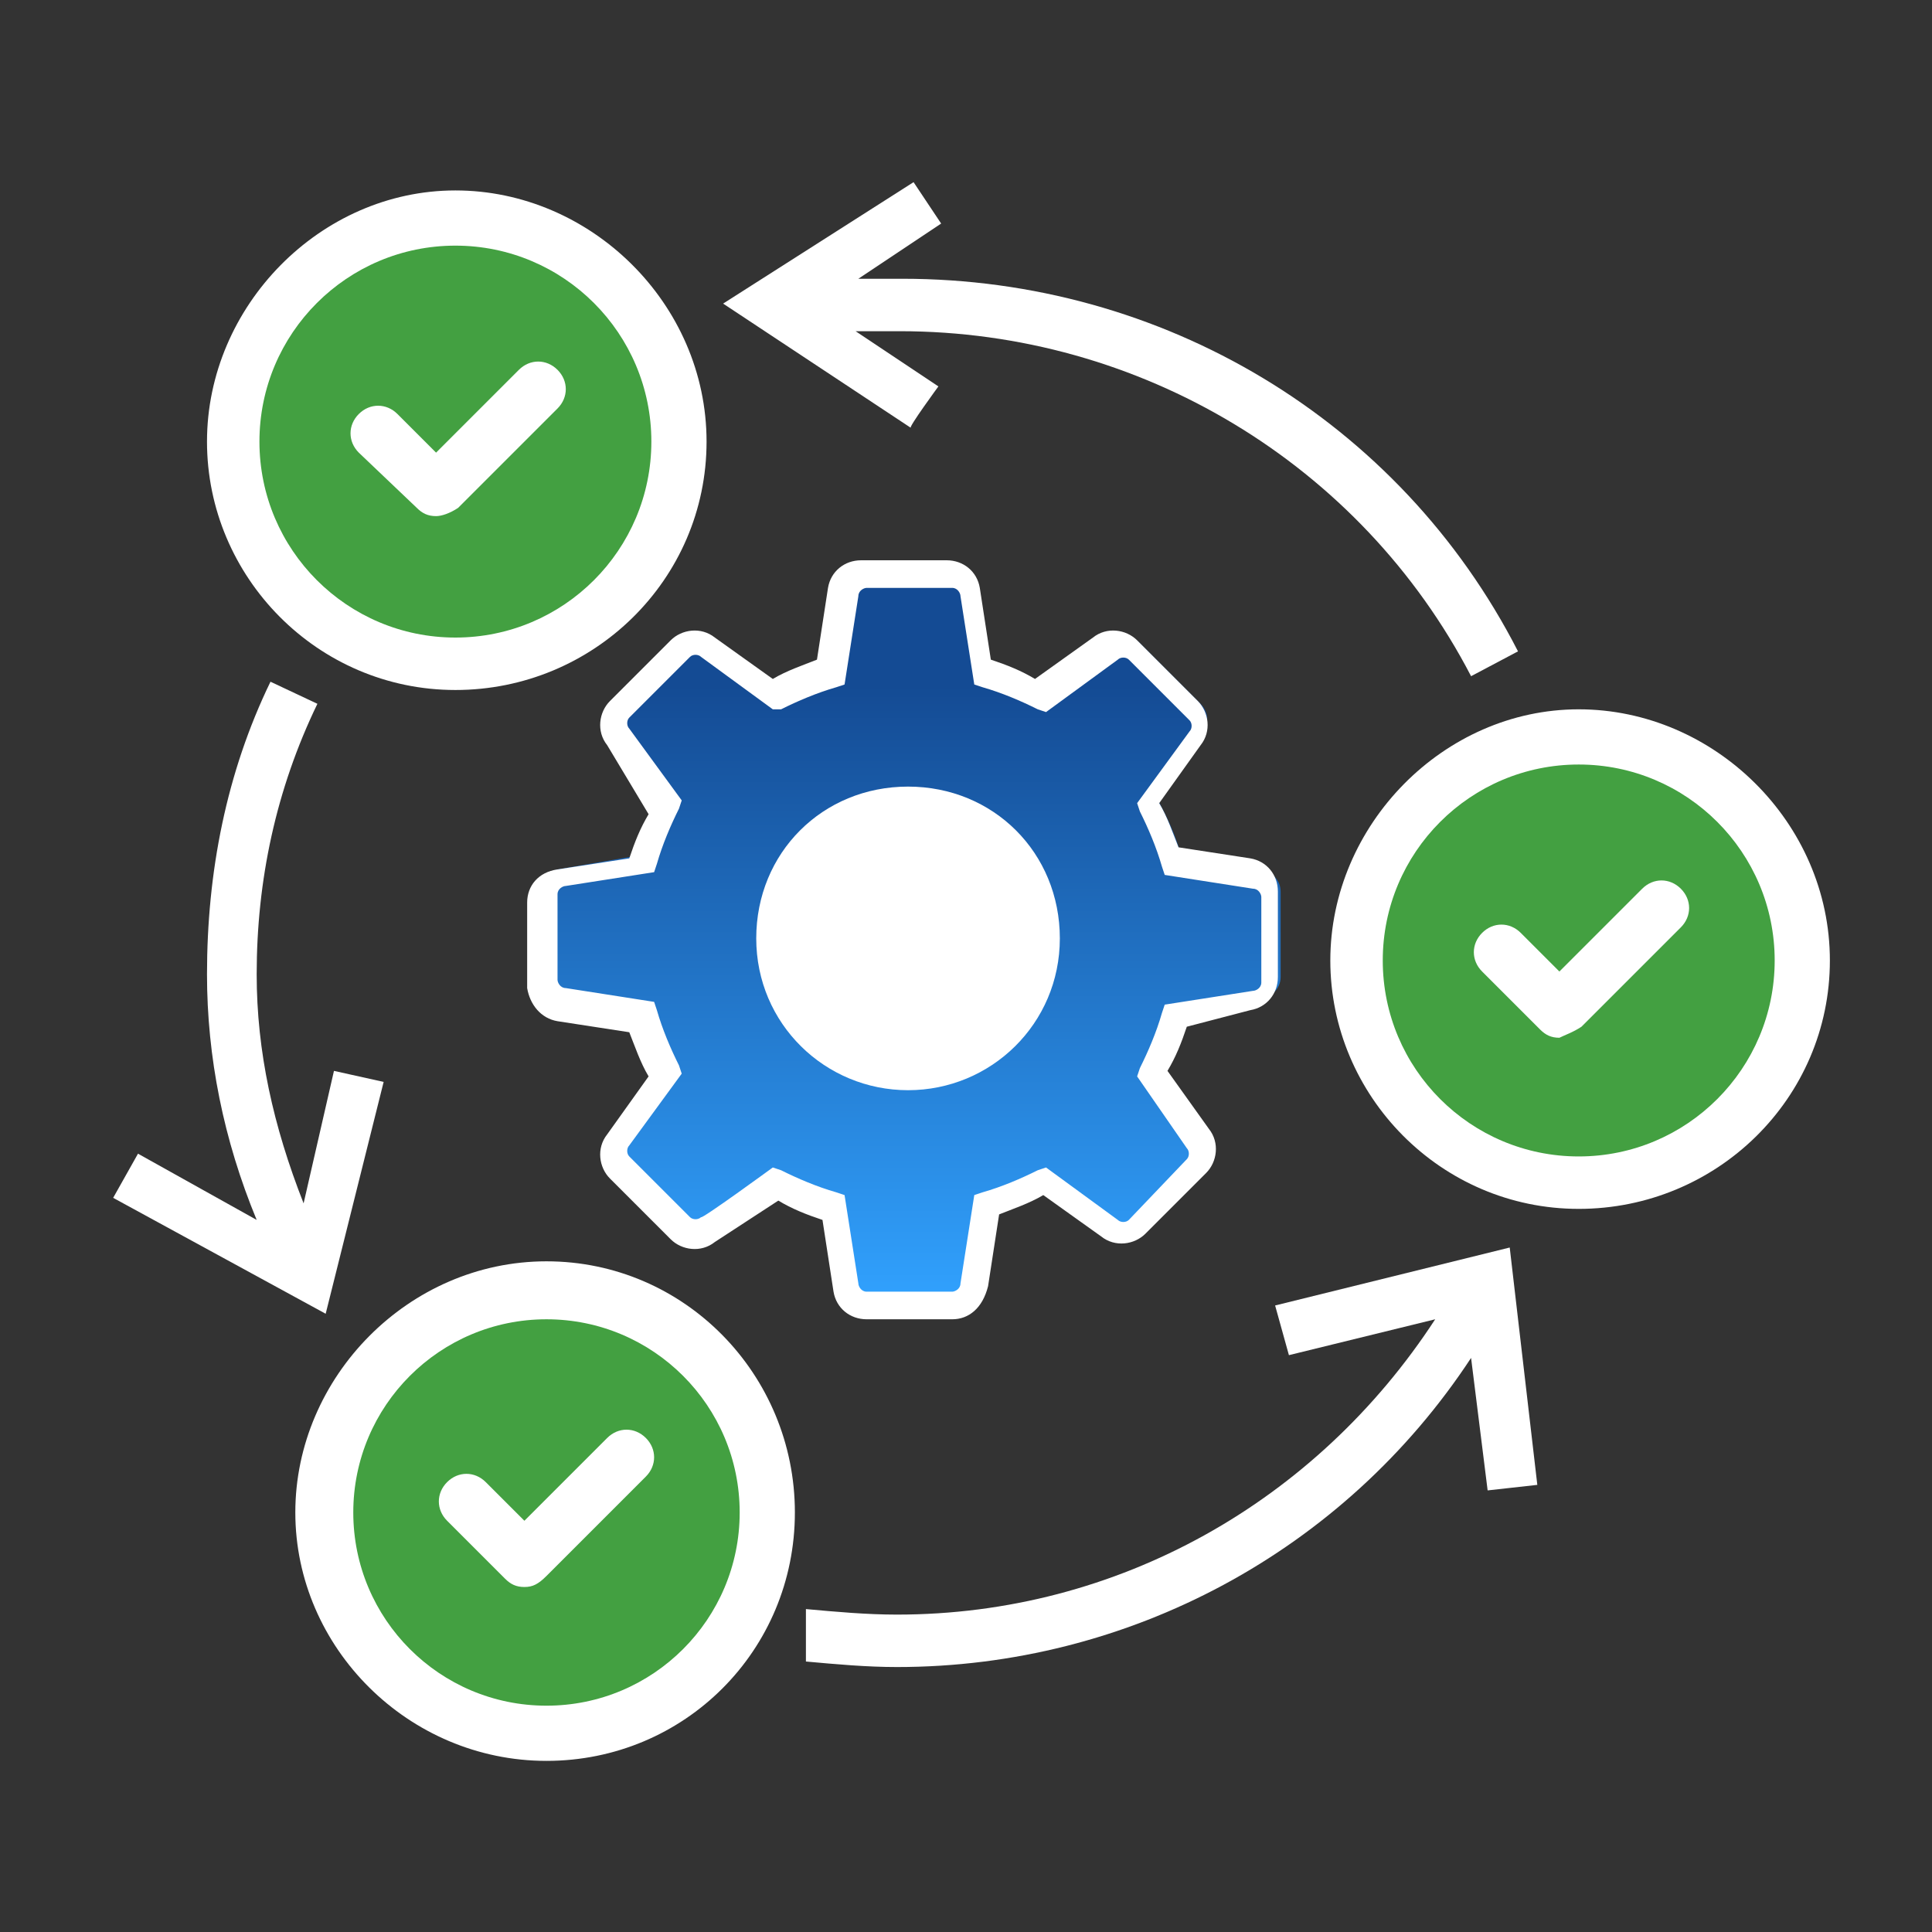
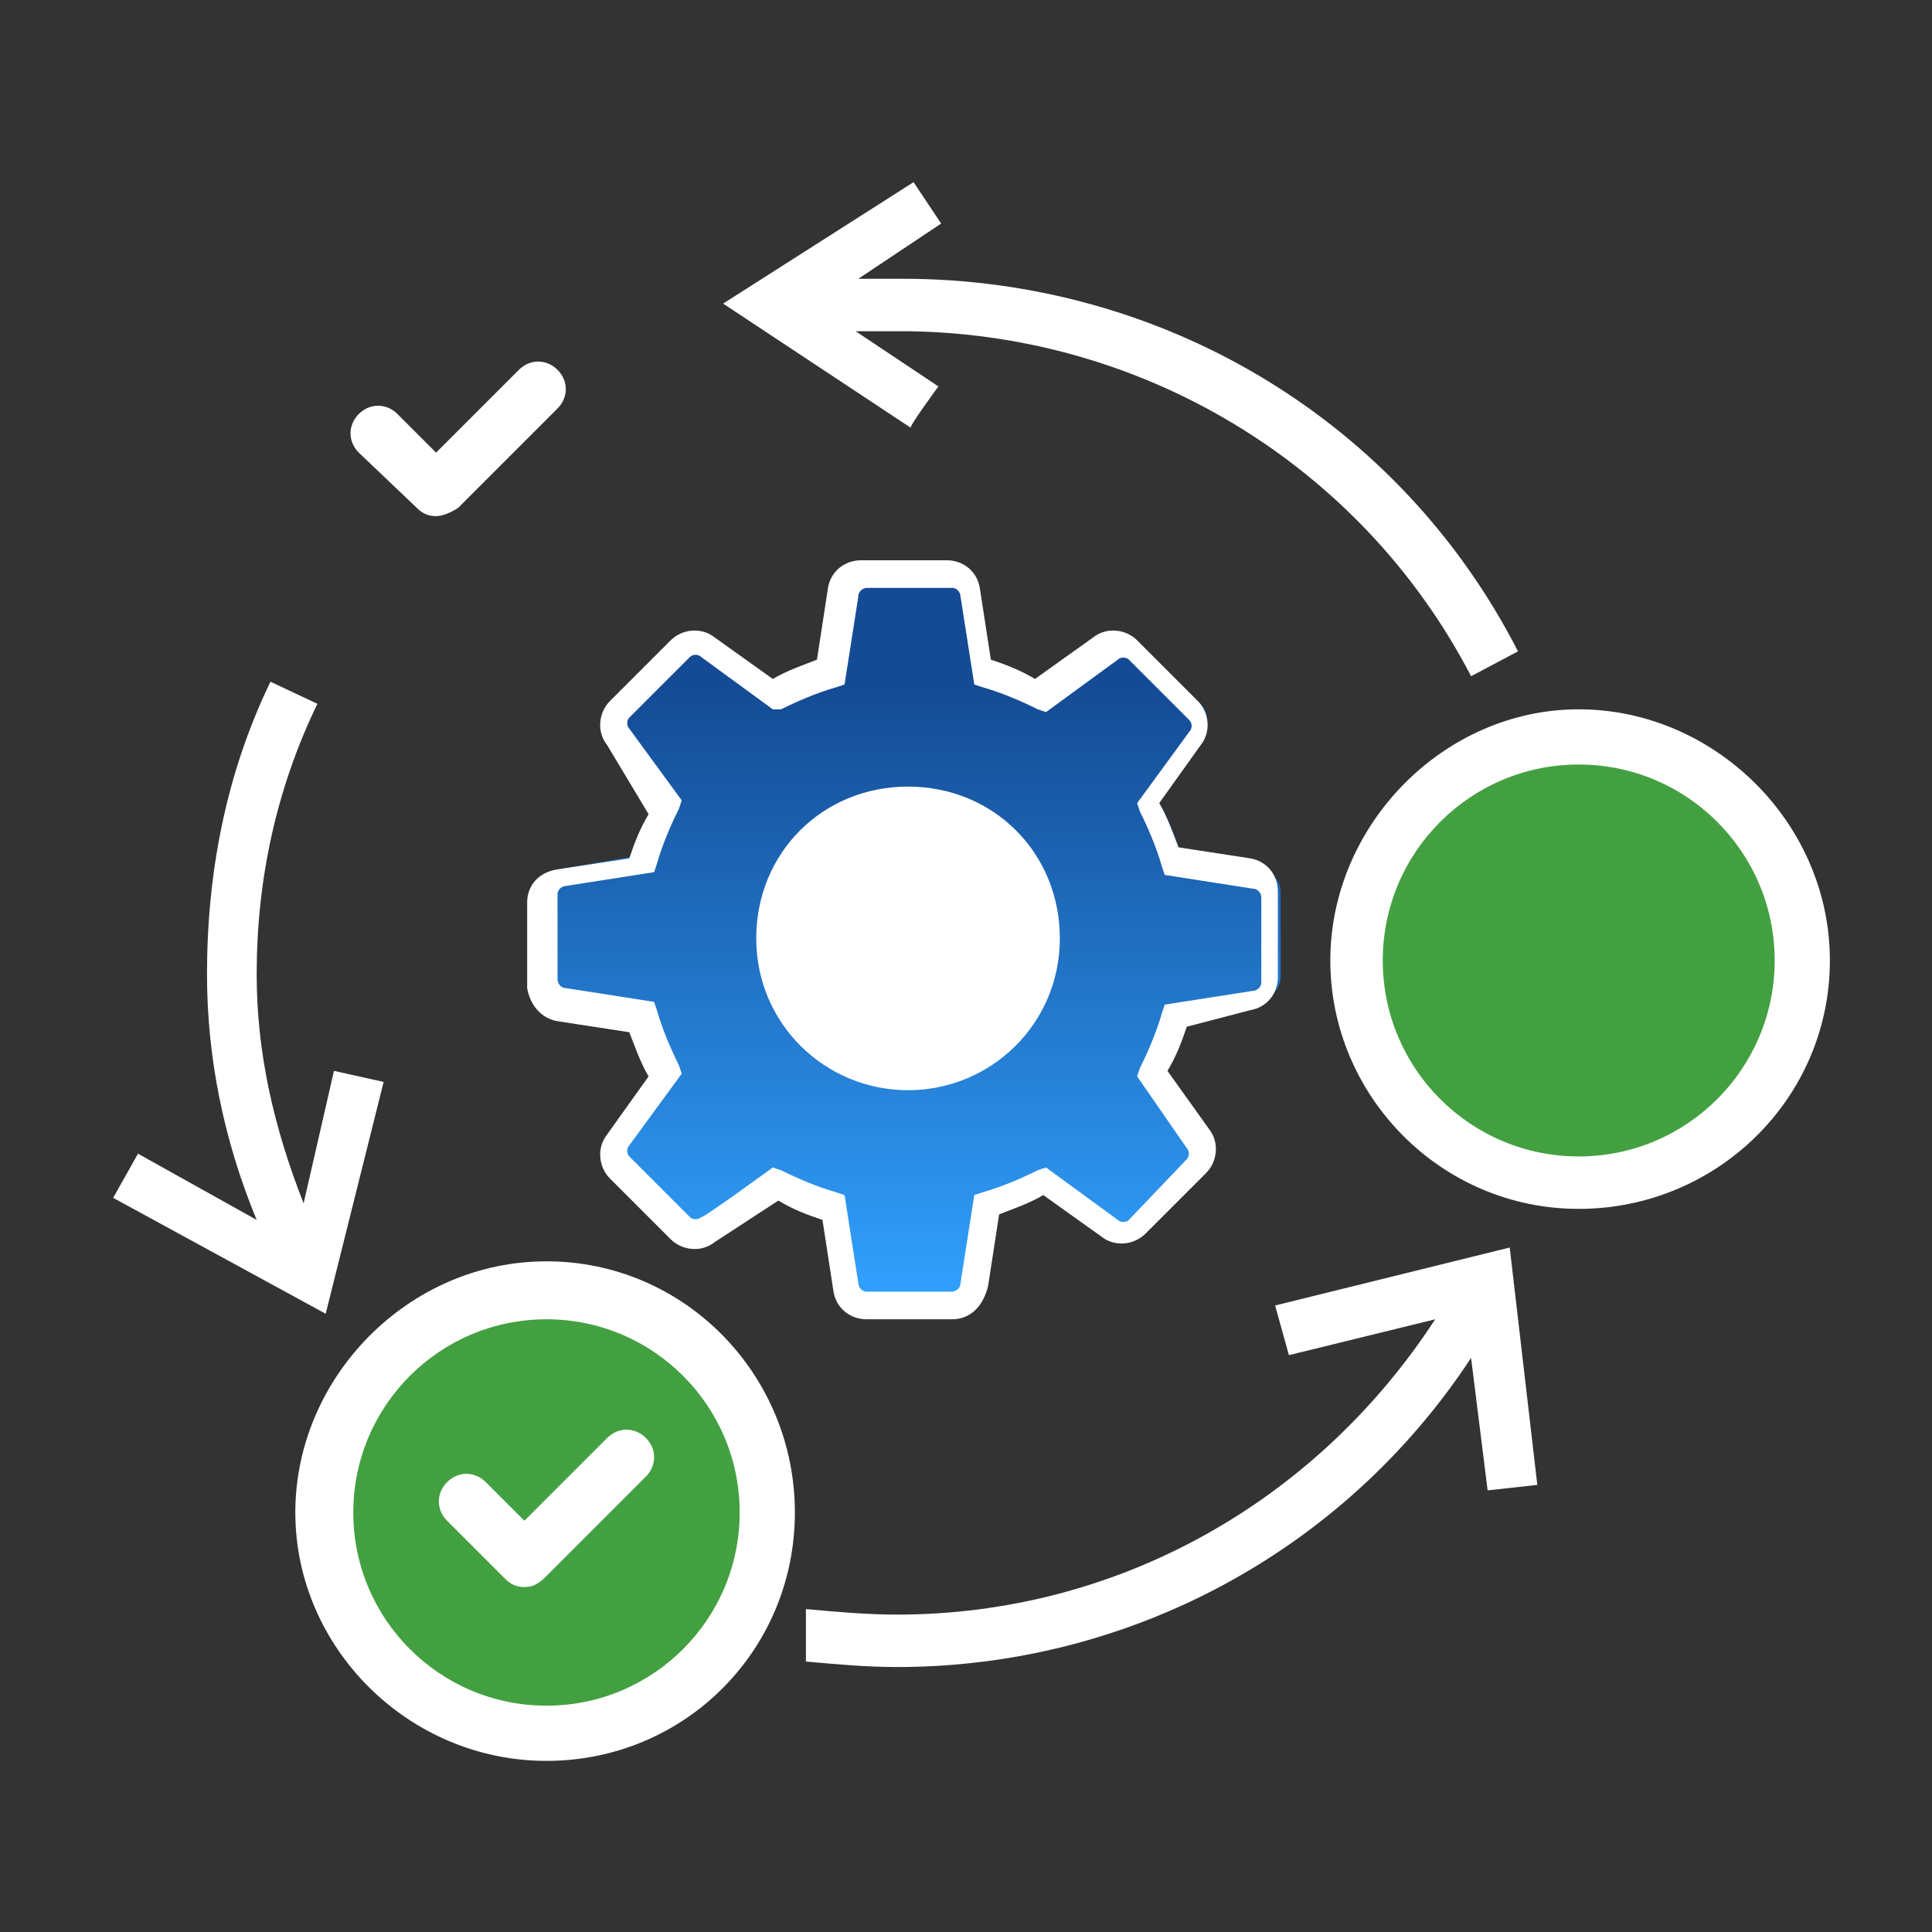
<svg xmlns="http://www.w3.org/2000/svg" version="1.0" id="Layer_1" x="0px" y="0px" viewBox="0 0 70 70" style="enable-background:new 0 0 70 70;" xml:space="preserve">
  <rect x="0" y="0" width="70" height="70" fill="#333333" stroke="none" />
  <style type="text/css">
	.st0{fill:#FFFFFF;}
	.st1{fill:#43A041;}
	.st2{fill:url(#SVGID_1_);}
</style>
  <g>
-     <path class="st0" d="M16.5,25c-5,0-9-4.1-9-9s4.1-9.1,9-9.1s9.1,4.1,9.1,9.1S21.5,25,16.5,25z" />
-     <circle class="st1" cx="16.5" cy="16" r="7.1" />
-   </g>
+     </g>
  <path class="st0" d="M15.8,18.7c-0.3,0-0.5-0.1-0.7-0.3L13,16.4c-0.4-0.4-0.4-1,0-1.4c0.4-0.4,1-0.4,1.4,0l1.4,1.4l3-3  c0.4-0.4,1-0.4,1.4,0c0.4,0.4,0.4,1,0,1.4l-3.6,3.6C16.3,18.6,16,18.7,15.8,18.7L15.8,18.7z" />
  <g>
    <path class="st0" d="M57.2,43.8c-5,0-9-4.1-9-9s4.1-9.1,9-9.1s9.1,4.1,9.1,9.1S62.2,43.8,57.2,43.8z" />
    <circle class="st1" cx="57.2" cy="34.8" r="7.1" />
  </g>
-   <path class="st0" d="M56.5,37.6c-0.3,0-0.5-0.1-0.7-0.3l-2.1-2.1c-0.4-0.4-0.4-1,0-1.4c0.4-0.4,1-0.4,1.4,0l1.4,1.4l3-3  c0.4-0.4,1-0.4,1.4,0c0.4,0.4,0.4,1,0,1.4l-3.6,3.6C57,37.4,56.7,37.5,56.5,37.6L56.5,37.6z" />
  <g>
    <path class="st0" d="M19.8,63.8c-5,0-9.1-4.1-9.1-9s4.1-9.1,9.1-9.1s9,4.1,9,9.1S24.8,63.8,19.8,63.8z" />
    <circle class="st1" cx="19.8" cy="54.8" r="7" />
  </g>
  <path class="st0" d="M19,57.5c-0.3,0-0.5-0.1-0.7-0.3l-2.1-2.1c-0.4-0.4-0.4-1,0-1.4c0.4-0.4,1-0.4,1.4,0l1.4,1.4l3-3  c0.4-0.4,1-0.4,1.4,0c0.4,0.4,0.4,1,0,1.4l-3.6,3.6C19.5,57.4,19.3,57.5,19,57.5L19,57.5z" />
-   <path class="st0" d="M13.9,39.2l-1.8-0.4l-1.1,4.8c-1.1-2.8-1.7-5.5-1.7-8.3c0-3.4,0.7-6.7,2.2-9.8l-1.7-0.8  c-1.6,3.3-2.3,6.9-2.3,10.6c0,3,0.6,6,1.8,8.9L5,41.8l-0.9,1.6l7.7,4.2L13.9,39.2L13.9,39.2z" />
+   <path class="st0" d="M13.9,39.2l-1.8-0.4l-1.1,4.8c-1.1-2.8-1.7-5.5-1.7-8.3c0-3.4,0.7-6.7,2.2-9.8l-1.7-0.8  c-1.6,3.3-2.3,6.9-2.3,10.6c0,3,0.6,6,1.8,8.9L5,41.8l-0.9,1.6l7.7,4.2L13.9,39.2L13.9,39.2" />
  <path class="st0" d="M34,14l-3-2h1.6c8.7,0,16.7,4.8,20.7,12.5l1.7-0.9c-4.3-8.4-12.9-13.5-22.3-13.5h-1.6l3-2l-1-1.5L26.2,11  l6.8,4.5C32.9,15.5,34,14,34,14z" />
  <path class="st0" d="M54.7,45.2l-8.5,2.1l0.5,1.8l5.3-1.3c-4.3,6.6-11.5,10.7-19.5,10.7c-1.1,0-2.2-0.1-3.3-0.2v0v1.9  c1.1,0.1,2.2,0.2,3.3,0.2c8.4,0,16.2-4.2,20.8-11.2l0.6,4.8l1.8-0.2L54.7,45.2L54.7,45.2z" />
  <linearGradient id="SVGID_1_" gradientUnits="userSpaceOnUse" x1="32.908" y1="22.117" x2="32.908" y2="50.234" gradientTransform="matrix(1 0 0 -1 0 72)">
    <stop offset="9.000000e-02" style="stop-color:#31A2FF" />
    <stop offset="0.89" style="stop-color:#144B94" />
  </linearGradient>
  <path class="st2" d="M34.5,47.3h-3.1c-0.4,0-0.7-0.3-0.8-0.7l-0.5-2.9c-0.7-0.2-1.4-0.5-2.1-0.9l-2.4,1.7c-0.3,0.2-0.7,0.2-1-0.1  l-2.2-2.2c-0.3-0.3-0.3-0.7-0.1-1l1.7-2.4c-0.4-0.7-0.7-1.4-0.9-2.1l-2.9-0.5c-0.4-0.1-0.7-0.4-0.7-0.8v-3.1c0-0.4,0.3-0.7,0.7-0.8  l2.9-0.5c0.2-0.7,0.5-1.4,0.9-2.1l-1.7-2.4c-0.2-0.3-0.2-0.7,0.1-1l2.2-2.2c0.3-0.3,0.7-0.3,1-0.1l2.4,1.7c0.7-0.4,1.4-0.7,2.1-0.9  l0.5-2.9c0.1-0.4,0.4-0.7,0.8-0.7h3.1c0.4,0,0.7,0.3,0.8,0.7l0.5,2.9c0.7,0.2,1.4,0.5,2.1,0.9l2.4-1.7c0.3-0.2,0.7-0.2,1,0.1  l2.2,2.2c0.3,0.3,0.3,0.7,0.1,1l-1.7,2.4c0.4,0.7,0.7,1.4,0.9,2.1l2.9,0.5c0.4,0.1,0.7,0.4,0.7,0.8v3.1c0,0.4-0.3,0.7-0.7,0.8  l-2.9,0.5c-0.2,0.7-0.5,1.4-0.9,2.1l1.7,2.4c0.2,0.3,0.2,0.7-0.1,1l-2.2,2.2c-0.3,0.3-0.7,0.3-1,0.1l-2.4-1.7  c-0.7,0.4-1.4,0.7-2.1,0.9l-0.5,2.9C35.2,47.1,34.9,47.3,34.5,47.3z M45.4,35.6L45.4,35.6L45.4,35.6z" />
  <path class="st0" d="M34.5,47.8h-3.1c-0.6,0-1.1-0.4-1.2-1l-0.4-2.6c-0.6-0.2-1.1-0.4-1.6-0.7L25.9,45c-0.5,0.4-1.2,0.3-1.6-0.1  l-2.2-2.2c-0.4-0.4-0.5-1.1-0.1-1.6l1.5-2.1c-0.3-0.5-0.5-1.1-0.7-1.6l-2.6-0.4c-0.6-0.1-1-0.6-1.1-1.2v-3.1c0-0.6,0.4-1.1,1.1-1.2  l2.6-0.4c0.2-0.6,0.4-1.1,0.7-1.6L22,27c-0.4-0.5-0.3-1.2,0.1-1.6l2.2-2.2c0.4-0.4,1.1-0.5,1.6-0.1l2.1,1.5c0.5-0.3,1.1-0.5,1.6-0.7  l0.4-2.6c0.1-0.6,0.6-1,1.2-1h3.1c0.6,0,1.1,0.4,1.2,1l0.4,2.6c0.6,0.2,1.1,0.4,1.6,0.7l2.1-1.5c0.5-0.4,1.2-0.3,1.6,0.1l2.2,2.2  c0.4,0.4,0.5,1.1,0.1,1.6l-1.5,2.1c0.3,0.5,0.5,1.1,0.7,1.6l2.6,0.4c0.6,0.1,1,0.6,1,1.2v3.1c0,0.6-0.4,1.1-1,1.2L43,37.2  c-0.2,0.6-0.4,1.1-0.7,1.6l1.5,2.1c0.4,0.5,0.3,1.2-0.1,1.6l-2.2,2.2c-0.4,0.4-1.1,0.5-1.6,0.1l-2.1-1.5c-0.5,0.3-1.1,0.5-1.6,0.7  l-0.4,2.6C35.6,47.4,35.1,47.8,34.5,47.8L34.5,47.8z M28,42.3l0.3,0.1c0.6,0.3,1.3,0.6,2,0.8l0.3,0.1l0.5,3.2c0,0.1,0.1,0.3,0.3,0.3  h3.1c0.1,0,0.3-0.1,0.3-0.3l0.5-3.2l0.3-0.1c0.7-0.2,1.4-0.5,2-0.8l0.3-0.1l2.6,1.9c0.1,0.1,0.3,0.1,0.4,0L43,42  c0.1-0.1,0.1-0.3,0-0.4L41.2,39l0.1-0.3c0.3-0.6,0.6-1.3,0.8-2l0.1-0.3l3.2-0.5c0.1,0,0.3-0.1,0.3-0.3v-3.1c0-0.1-0.1-0.3-0.3-0.3  l-3.2-0.5l-0.1-0.3c-0.2-0.7-0.5-1.4-0.8-2l-0.1-0.3l1.9-2.6c0.1-0.1,0.1-0.3,0-0.4l-2.2-2.2c-0.1-0.1-0.3-0.1-0.4,0l-2.6,1.9  l-0.3-0.1c-0.6-0.3-1.3-0.6-2-0.8l-0.3-0.1l-0.5-3.2c0-0.1-0.1-0.3-0.3-0.3h-3.1c-0.1,0-0.3,0.1-0.3,0.3l-0.5,3.2l-0.3,0.1  c-0.7,0.2-1.4,0.5-2,0.8L28,25.7l-2.6-1.9c-0.1-0.1-0.3-0.1-0.4,0l-2.2,2.2c-0.1,0.1-0.1,0.3,0,0.4l1.9,2.6l-0.1,0.3  c-0.3,0.6-0.6,1.3-0.8,2l-0.1,0.3l-3.2,0.5c-0.1,0-0.3,0.1-0.3,0.3v3.1c0,0.1,0.1,0.3,0.3,0.3l3.2,0.5l0.1,0.3  c0.2,0.7,0.5,1.4,0.8,2l0.1,0.3l-1.9,2.6c-0.1,0.1-0.1,0.3,0,0.4l2.2,2.2c0.1,0.1,0.3,0.1,0.4,0C25.4,44.2,28,42.3,28,42.3z" />
  <path class="st0" d="M32.9,39.5c-3,0-5.5-2.4-5.5-5.5s2.4-5.5,5.5-5.5s5.5,2.4,5.5,5.5S35.9,39.5,32.9,39.5z" />
</svg>